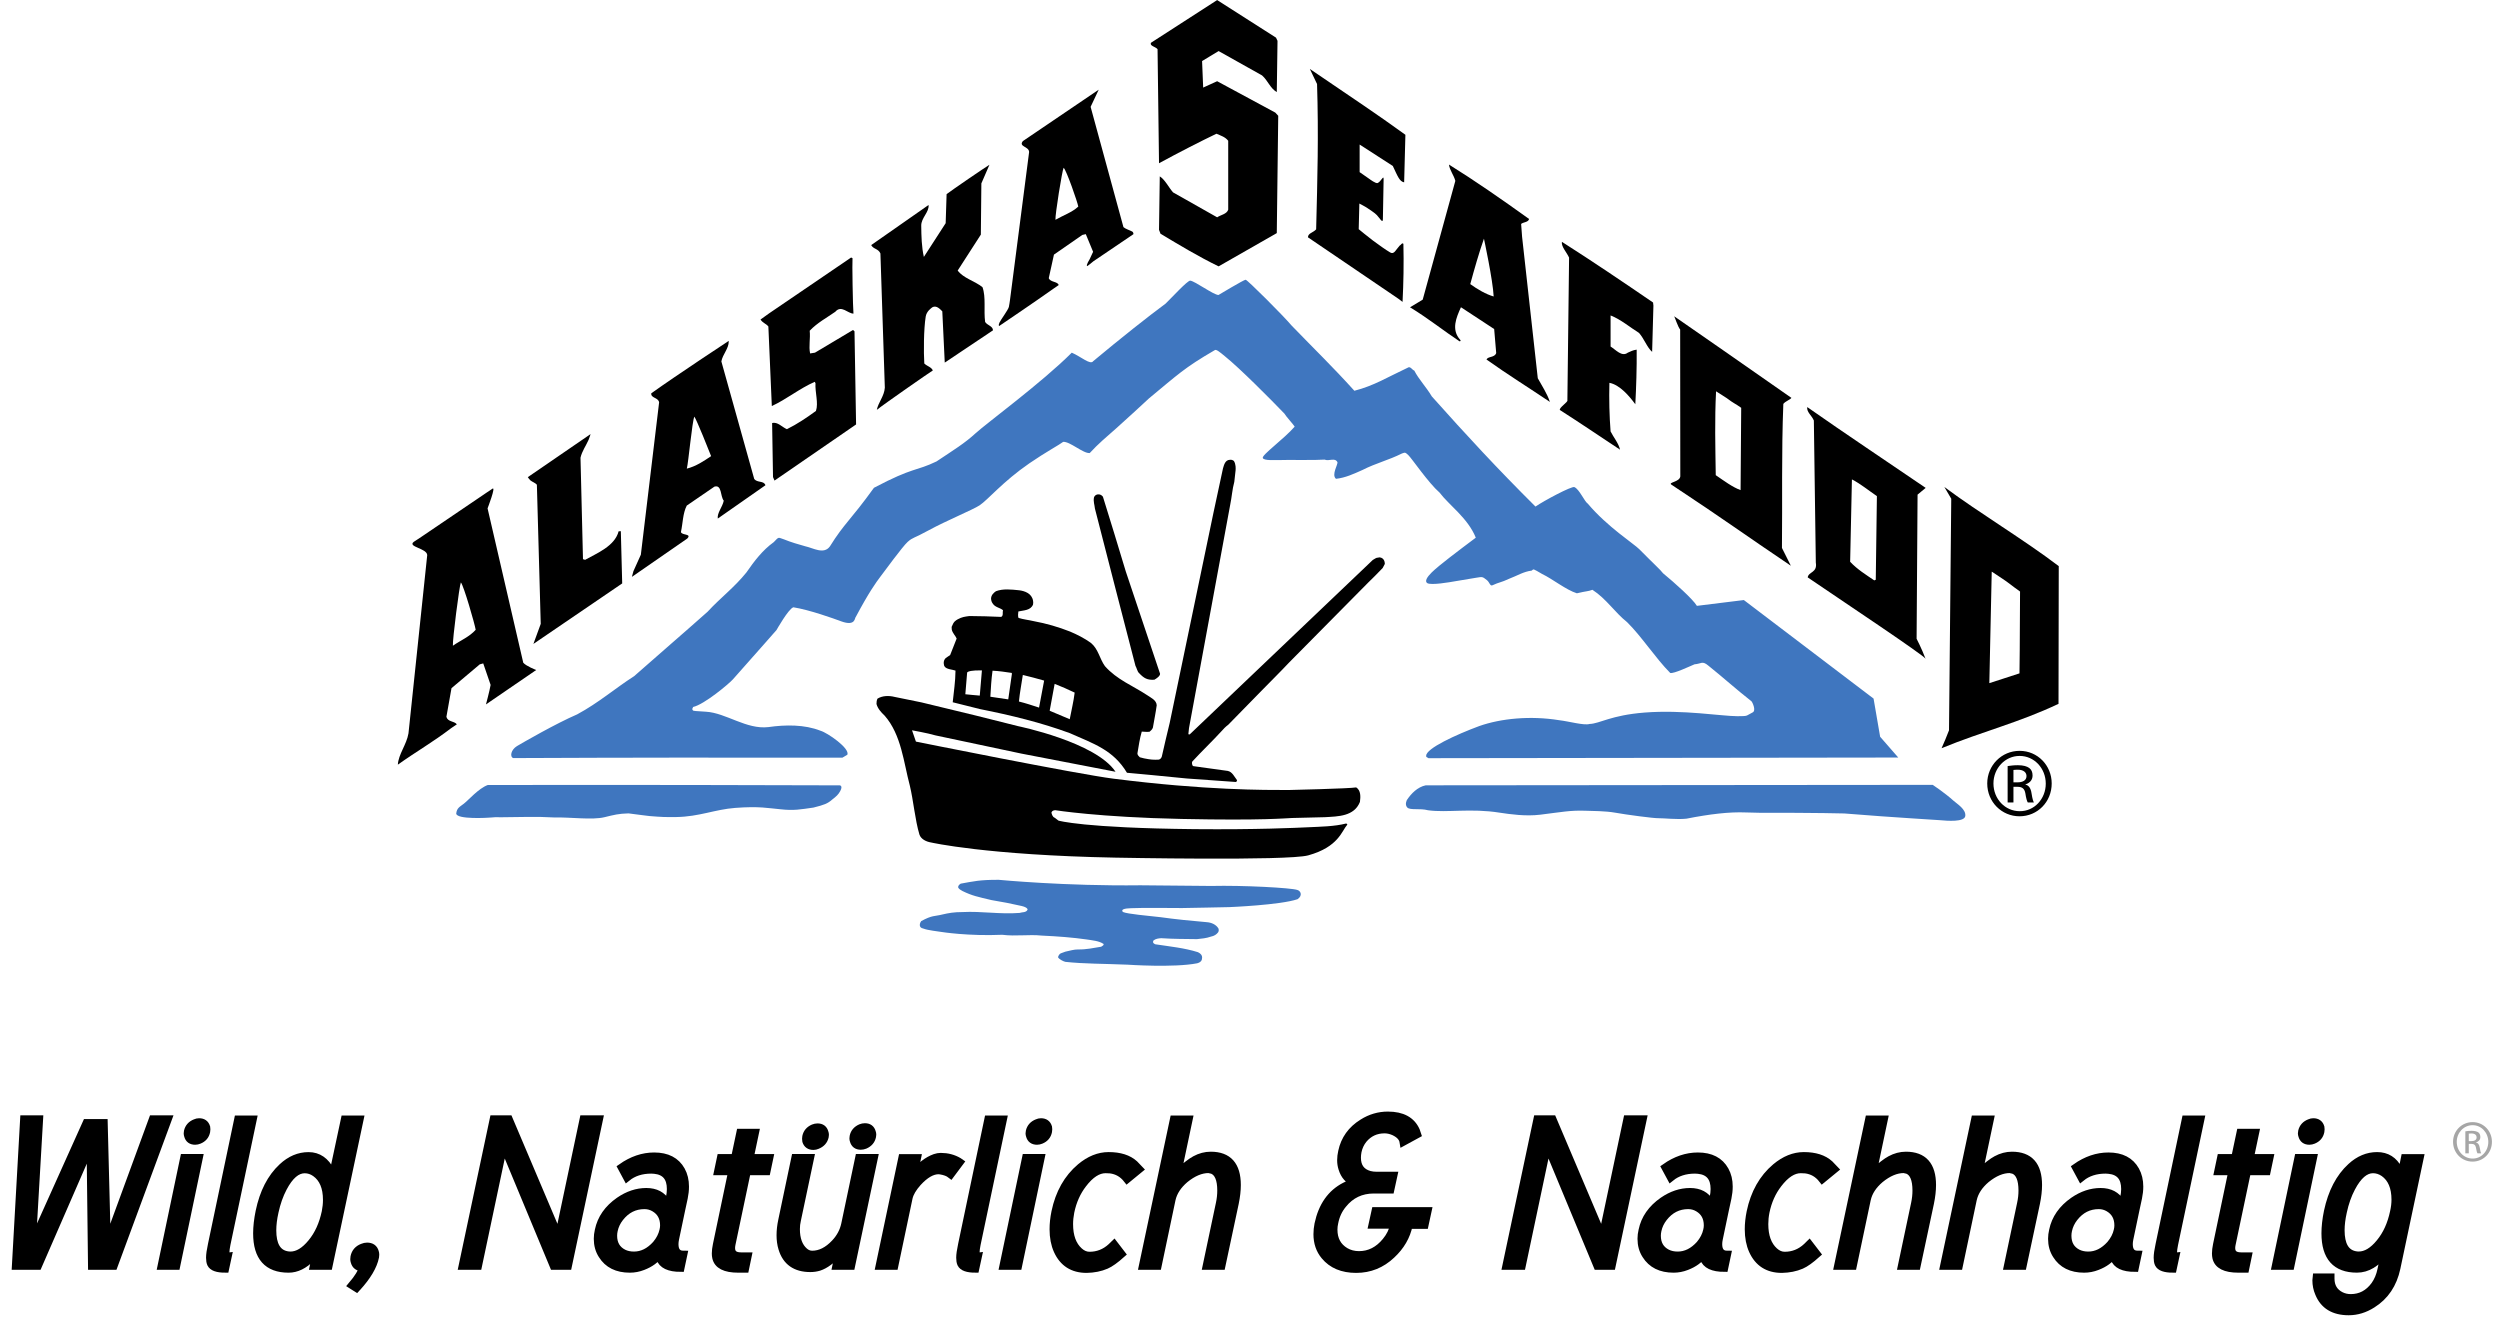
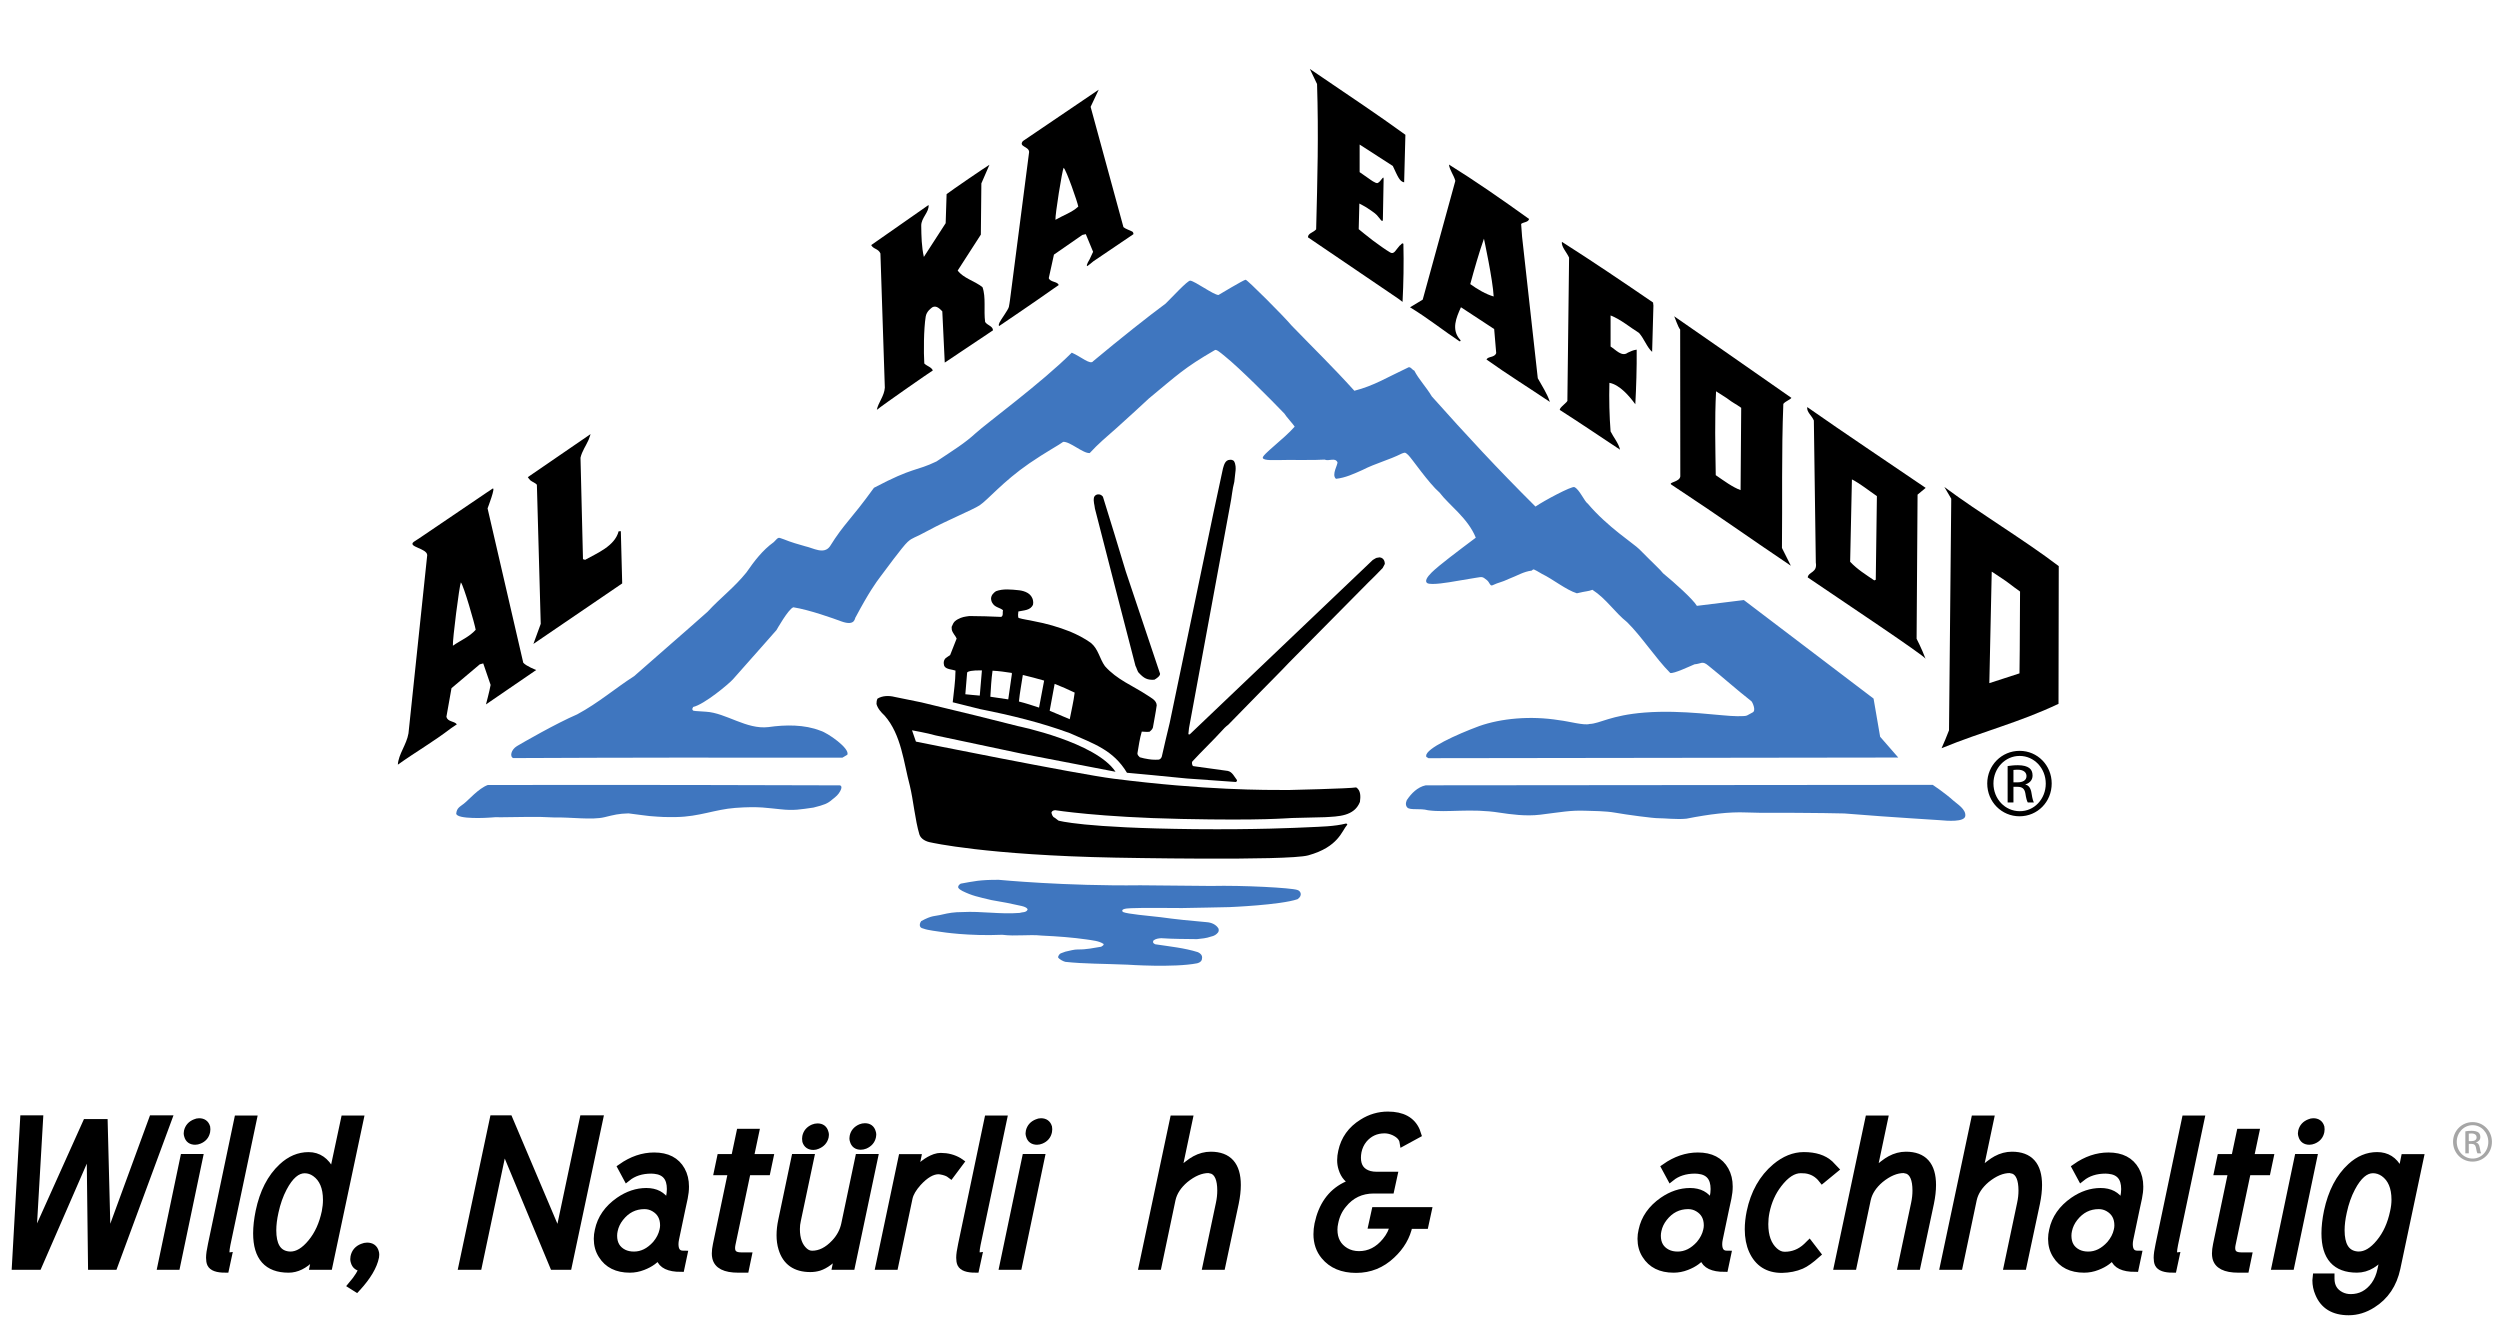
<svg xmlns="http://www.w3.org/2000/svg" xmlns:ns1="http://www.serif.com/" width="100%" height="100%" viewBox="0 0 150 80" version="1.1" xml:space="preserve" style="fill-rule:evenodd;clip-rule:evenodd;">
  <g transform="matrix(1,0,0,1,-730.484,-3899.98)">
    <g transform="matrix(1,0,0,1,700,2212.5)">
      <g id="_--IDML-" ns1:id=" [IDML]" transform="matrix(1,0,0,1,-68.228,1591.27)">
        <path d="M100.145,163.355L101.073,163.355L100.64,170.82L103.896,163.578L104.949,163.578L105.134,170.82L107.87,163.355L108.799,163.355L105.543,172.172L104.218,172.172L104.132,164.979L100.999,172.172L99.65,172.172L100.145,163.355Z" style="fill:rgb(0,0,0);fill-rule:nonzero;stroke:rgb(0,0,0);stroke-width:0.45px;" />
      </g>
    </g>
    <g transform="matrix(1,0,0,1,700,2212.5)">
      <g id="_--IDML-1" ns1:id=" [IDML]" transform="matrix(1,0,0,1,-68.228,1591.27)">
        <path d="M109.751,165.674L110.657,165.674L109.297,172.172L108.391,172.172L109.751,165.674ZM109.971,164.099C110.028,163.851 110.183,163.678 110.436,163.579C110.51,163.545 110.583,163.529 110.657,163.529C110.886,163.529 111.032,163.632 111.098,163.839L111.11,163.975C111.11,164.017 111.106,164.058 111.098,164.099C111.049,164.347 110.902,164.521 110.657,164.62C110.575,164.653 110.498,164.67 110.424,164.67C110.187,164.67 110.04,164.562 109.983,164.347C109.967,164.298 109.959,164.252 109.959,164.211C109.959,164.17 109.963,164.132 109.971,164.099Z" style="fill:rgb(0,0,0);fill-rule:nonzero;stroke:rgb(0,0,0);stroke-width:0.45px;" />
      </g>
    </g>
    <g transform="matrix(1,0,0,1,700,2212.5)">
      <g id="_--IDML-2" ns1:id=" [IDML]" transform="matrix(1,0,0,1,-68.228,1591.27)">
        <path d="M112.315,170.87C112.275,171.077 112.254,171.23 112.254,171.329C112.254,171.478 112.303,171.552 112.401,171.552L112.23,172.346C111.748,172.346 111.459,172.243 111.361,172.036C111.32,171.945 111.3,171.825 111.3,171.676C111.3,171.495 111.336,171.234 111.41,170.895L112.989,163.367L113.894,163.367L112.315,170.87Z" style="fill:rgb(0,0,0);fill-rule:nonzero;stroke:rgb(0,0,0);stroke-width:0.45px;" />
      </g>
    </g>
    <g transform="matrix(1,0,0,1,700,2212.5)">
      <g id="_--IDML-3" ns1:id=" [IDML]" transform="matrix(1,0,0,1,-68.228,1591.27)">
        <path d="M117.524,172.173L117.697,171.329L117.4,171.676C116.963,172.123 116.506,172.346 116.028,172.346C114.759,172.346 114.125,171.635 114.125,170.213C114.125,169.816 114.175,169.378 114.273,168.898C114.512,167.749 114.969,166.86 115.645,166.232C116.123,165.785 116.65,165.562 117.227,165.562C117.804,165.562 118.249,165.868 118.562,166.48C118.595,166.546 118.632,166.629 118.673,166.728L119.39,163.367L120.304,163.367L118.438,172.173L117.524,172.173ZM115.2,168.923C115.109,169.328 115.064,169.697 115.064,170.027C115.064,170.895 115.344,171.387 115.905,171.503C115.979,171.519 116.057,171.528 116.14,171.528C116.568,171.528 116.988,171.275 117.4,170.771C117.804,170.283 118.084,169.667 118.241,168.923C118.29,168.675 118.315,168.435 118.315,168.204C118.315,167.451 118.088,166.914 117.635,166.592C117.437,166.451 117.223,166.381 116.992,166.381C116.523,166.381 116.094,166.749 115.707,167.485C115.485,167.906 115.316,168.386 115.2,168.923Z" style="fill:rgb(0,0,0);fill-rule:nonzero;stroke:rgb(0,0,0);stroke-width:0.45px;" />
      </g>
    </g>
    <g transform="matrix(1,0,0,1,700,2212.5)">
      <g id="_--IDML-4" ns1:id=" [IDML]" transform="matrix(1,0,0,1,-68.228,1591.27)">
        <path d="M121.23,171.627C121.118,172.181 120.756,172.792 120.146,173.461C120.13,173.485 120.118,173.502 120.11,173.51L119.821,173.327C120.19,172.894 120.407,172.54 120.471,172.262C120.206,172.262 120.042,172.145 119.978,171.908C119.961,171.859 119.953,171.81 119.953,171.761C119.953,171.712 119.957,171.668 119.965,171.627C120.021,171.35 120.186,171.158 120.459,171.052C120.556,171.011 120.648,170.991 120.736,170.991C120.993,170.991 121.154,171.105 121.218,171.333C121.234,171.382 121.242,171.435 121.242,171.492C121.242,171.533 121.238,171.578 121.23,171.627Z" style="fill:rgb(0,0,0);fill-rule:nonzero;stroke:rgb(0,0,0);stroke-width:0.45px;" />
      </g>
    </g>
    <g transform="matrix(1,0,0,1,700,2212.5)">
      <g id="_--IDML-5" ns1:id=" [IDML]" transform="matrix(1,0,0,1,-68.228,1591.27)">
        <path d="M126.453,172.172L128.321,163.355L129.249,163.355L132.231,170.386L133.716,163.355L134.669,163.355L132.8,172.172L131.922,172.172L128.927,164.967L127.405,172.172L126.453,172.172Z" style="fill:rgb(0,0,0);fill-rule:nonzero;stroke:rgb(0,0,0);stroke-width:0.45px;" />
      </g>
    </g>
    <g transform="matrix(1,0,0,1,700,2212.5)">
      <g id="_--IDML-6" ns1:id=" [IDML]" transform="matrix(1,0,0,1,-68.228,1591.27)">
        <path d="M137.491,167.715C138.051,167.715 138.455,167.929 138.702,168.358C138.743,168.424 138.772,168.487 138.789,168.544L138.888,168.086C138.929,167.896 138.949,167.719 138.949,167.553C138.949,166.86 138.628,166.48 137.986,166.414C137.92,166.406 137.854,166.402 137.788,166.402C137.203,166.402 136.717,166.559 136.33,166.872L135.997,166.253C136.631,165.807 137.286,165.584 137.961,165.584C138.735,165.584 139.279,165.865 139.592,166.427C139.748,166.707 139.826,167.033 139.826,167.405C139.826,167.62 139.802,167.847 139.752,168.086L139.592,168.829L139.233,170.538C139.209,170.654 139.196,170.761 139.196,170.86C139.196,171.273 139.373,171.479 139.728,171.479L139.555,172.297C138.855,172.297 138.438,172.099 138.307,171.702C138.282,171.628 138.27,171.55 138.27,171.467C138.064,171.781 137.734,172.024 137.282,172.197C137.026,172.297 136.767,172.346 136.503,172.346C135.737,172.346 135.181,172.07 134.836,171.516C134.654,171.236 134.564,170.91 134.564,170.538C134.564,170.373 134.584,170.204 134.625,170.03C134.774,169.32 135.185,168.73 135.861,168.259C136.388,167.896 136.931,167.715 137.491,167.715ZM137.38,168.532C136.787,168.532 136.297,168.78 135.91,169.275C135.729,169.506 135.609,169.758 135.552,170.03C135.527,170.138 135.515,170.245 135.515,170.352C135.515,170.84 135.717,171.186 136.12,171.393C136.301,171.483 136.511,171.529 136.75,171.529C137.236,171.529 137.677,171.31 138.072,170.872C138.295,170.608 138.438,170.328 138.504,170.03C138.529,169.931 138.542,169.832 138.542,169.733C138.542,169.263 138.352,168.916 137.973,168.693C137.792,168.586 137.594,168.532 137.38,168.532Z" style="fill:rgb(0,0,0);fill-rule:nonzero;stroke:rgb(0,0,0);stroke-width:0.45px;" />
      </g>
    </g>
    <g transform="matrix(1,0,0,1,700,2212.5)">
      <g id="_--IDML-7" ns1:id=" [IDML]" transform="matrix(1,0,0,1,-68.228,1591.27)">
        <path d="M142.629,166.495L141.781,166.495L141.953,165.677L142.8,165.677L143.12,164.164L144.028,164.164L143.709,165.677L144.888,165.677L144.716,166.495L143.537,166.495L142.616,170.871C142.6,170.953 142.592,171.028 142.592,171.094C142.592,171.416 142.784,171.577 143.169,171.577L143.587,171.577L143.427,172.346L143.009,172.346C142.215,172.346 141.769,172.119 141.671,171.664C141.654,171.59 141.646,171.508 141.646,171.416C141.646,171.267 141.667,171.094 141.708,170.896L142.629,166.495Z" style="fill:rgb(0,0,0);fill-rule:nonzero;stroke:rgb(0,0,0);stroke-width:0.45px;" />
      </g>
    </g>
    <g transform="matrix(1,0,0,1,700,2212.5)">
      <g id="_--IDML-8" ns1:id=" [IDML]" transform="matrix(1,0,0,1,-68.228,1591.27)">
        <path d="M150.248,165.675L151.161,165.675L149.79,172.172L148.877,172.172L149.05,171.329C148.638,171.809 148.238,172.11 147.851,172.235C147.687,172.284 147.514,172.309 147.333,172.309C146.444,172.309 145.88,171.912 145.641,171.119C145.567,170.879 145.53,170.614 145.53,170.325C145.53,170.044 145.563,169.751 145.628,169.445L146.419,165.675L147.333,165.675L146.542,169.42C146.501,169.593 146.481,169.771 146.481,169.953C146.481,170.556 146.645,171.003 146.975,171.292C147.115,171.416 147.271,171.478 147.444,171.478C147.921,171.478 148.374,171.251 148.802,170.796C149.115,170.466 149.317,170.089 149.408,169.668L150.248,165.675ZM147.073,164.411C147.123,164.171 147.271,163.997 147.518,163.89C147.6,163.857 147.683,163.84 147.765,163.84C147.995,163.84 148.14,163.948 148.197,164.163C148.214,164.204 148.222,164.249 148.222,164.299C148.222,164.332 148.218,164.369 148.21,164.411C148.152,164.659 147.995,164.832 147.74,164.932C147.666,164.965 147.592,164.981 147.518,164.981C147.287,164.981 147.139,164.878 147.073,164.671C147.065,164.63 147.061,164.584 147.061,164.534C147.061,164.493 147.065,164.452 147.073,164.411ZM149.914,164.398C149.963,164.159 150.112,163.985 150.359,163.877C150.441,163.845 150.523,163.828 150.606,163.828C150.836,163.828 150.98,163.936 151.038,164.15C151.054,164.192 151.063,164.237 151.063,164.287C151.063,164.32 151.058,164.357 151.05,164.398C151.001,164.638 150.853,164.812 150.606,164.919C150.523,164.952 150.441,164.969 150.359,164.969C150.128,164.969 149.984,164.861 149.926,164.646C149.91,164.605 149.902,164.559 149.902,164.51C149.902,164.477 149.906,164.44 149.914,164.398Z" style="fill:rgb(0,0,0);fill-rule:nonzero;stroke:rgb(0,0,0);stroke-width:0.45px;" />
      </g>
    </g>
    <g transform="matrix(1,0,0,1,700,2212.5)">
      <g id="_--IDML-9" ns1:id=" [IDML]" transform="matrix(1,0,0,1,-68.228,1591.27)">
        <path d="M155.757,166.686C155.609,166.571 155.404,166.493 155.141,166.451L155.031,166.439C154.636,166.439 154.218,166.682 153.774,167.169C153.487,167.491 153.31,167.793 153.245,168.073L152.383,172.172L151.472,172.172L152.838,165.684L153.75,165.684L153.553,166.649C153.93,166.163 154.349,165.836 154.809,165.671C154.932,165.63 155.047,165.609 155.154,165.609C155.556,165.609 155.917,165.704 156.237,165.894C156.262,165.911 156.287,165.927 156.311,165.944L155.757,166.686Z" style="fill:rgb(0,0,0);fill-rule:nonzero;stroke:rgb(0,0,0);stroke-width:0.45px;" />
      </g>
    </g>
    <g transform="matrix(1,0,0,1,700,2212.5)">
      <g id="_--IDML-10" ns1:id=" [IDML]" transform="matrix(1,0,0,1,-68.228,1591.27)">
        <path d="M157.325,170.87C157.284,171.077 157.264,171.23 157.264,171.329C157.264,171.478 157.313,171.552 157.411,171.552L157.239,172.346C156.758,172.346 156.468,172.243 156.37,172.036C156.329,171.945 156.309,171.825 156.309,171.676C156.309,171.495 156.346,171.234 156.419,170.895L157.998,163.367L158.904,163.367L157.325,170.87Z" style="fill:rgb(0,0,0);fill-rule:nonzero;stroke:rgb(0,0,0);stroke-width:0.45px;" />
      </g>
    </g>
    <g transform="matrix(1,0,0,1,700,2212.5)">
      <g id="_--IDML-11" ns1:id=" [IDML]" transform="matrix(1,0,0,1,-68.228,1591.27)">
        <path d="M160.262,165.674L161.168,165.674L159.809,172.172L158.902,172.172L160.262,165.674ZM160.483,164.099C160.54,163.851 160.695,163.678 160.948,163.579C161.021,163.545 161.095,163.529 161.168,163.529C161.397,163.529 161.544,163.632 161.609,163.839L161.622,163.975C161.622,164.017 161.617,164.058 161.609,164.099C161.56,164.347 161.413,164.521 161.168,164.62C161.087,164.653 161.009,164.67 160.936,164.67C160.699,164.67 160.552,164.562 160.495,164.347C160.478,164.298 160.47,164.252 160.47,164.211C160.47,164.17 160.474,164.132 160.483,164.099Z" style="fill:rgb(0,0,0);fill-rule:nonzero;stroke:rgb(0,0,0);stroke-width:0.45px;" />
      </g>
    </g>
    <g transform="matrix(1,0,0,1,700,2212.5)">
      <g id="_--IDML-12" ns1:id=" [IDML]" transform="matrix(1,0,0,1,-68.228,1591.27)">
-         <path d="M167.078,166.364L166.338,166.971C166.074,166.633 165.737,166.439 165.326,166.389C165.236,166.381 165.141,166.377 165.043,166.377C164.591,166.377 164.143,166.666 163.699,167.244C163.329,167.723 163.078,168.284 162.946,168.928C162.897,169.176 162.872,169.419 162.872,169.659C162.872,170.385 163.07,170.926 163.464,171.281C163.653,171.454 163.859,171.541 164.081,171.541C164.574,171.541 165.006,171.372 165.376,171.034C165.425,170.992 165.487,170.934 165.561,170.86L166.017,171.454C165.639,171.793 165.326,172.016 165.08,172.123C164.735,172.272 164.344,172.35 163.908,172.359C163.078,172.359 162.494,171.987 162.157,171.244C161.993,170.881 161.911,170.455 161.911,169.968C161.911,169.638 161.947,169.292 162.022,168.928C162.26,167.789 162.766,166.893 163.538,166.241C164.081,165.787 164.644,165.56 165.228,165.56C165.902,165.56 166.42,165.724 166.782,166.055L167.078,166.364Z" style="fill:rgb(0,0,0);fill-rule:nonzero;stroke:rgb(0,0,0);stroke-width:0.45px;" />
-       </g>
+         </g>
    </g>
    <g transform="matrix(1,0,0,1,700,2212.5)">
      <g id="_--IDML-13" ns1:id=" [IDML]" transform="matrix(1,0,0,1,-68.228,1591.27)">
        <path d="M168.182,172.172L167.268,172.172L169.133,163.367L170.047,163.367L169.367,166.591C169.845,166.17 170.195,165.901 170.417,165.785C170.721,165.62 171.034,165.537 171.356,165.537C172.409,165.537 172.937,166.128 172.937,167.311C172.937,167.633 172.896,167.997 172.813,168.402L172.01,172.172L171.096,172.172L171.887,168.427C171.944,168.162 171.973,167.902 171.973,167.645C171.973,166.968 171.801,166.558 171.455,166.418L171.232,166.368C170.771,166.368 170.298,166.567 169.812,166.963C169.384,167.327 169.12,167.732 169.021,168.179L168.182,172.172Z" style="fill:rgb(0,0,0);fill-rule:nonzero;stroke:rgb(0,0,0);stroke-width:0.45px;" />
      </g>
    </g>
    <g transform="matrix(1,0,0,1,700,2212.5)">
      <g id="_--IDML-14" ns1:id=" [IDML]" transform="matrix(1,0,0,1,-68.228,1591.27)">
        <path d="M182.912,164.73C182.871,164.474 182.682,164.267 182.344,164.11C182.154,164.028 181.969,163.986 181.788,163.986C181.269,163.986 180.843,164.184 180.514,164.581C180.349,164.789 180.237,165.028 180.18,165.301C180.155,165.433 180.143,165.557 180.143,165.673C180.143,166.211 180.39,166.55 180.885,166.69C181.017,166.723 181.157,166.74 181.306,166.74L182.332,166.74L182.146,167.595L181.145,167.595C180.378,167.595 179.76,167.889 179.29,168.476C179.034,168.782 178.865,169.146 178.783,169.568C178.75,169.708 178.734,169.849 178.734,169.989C178.734,170.577 178.969,171.011 179.438,171.292C179.677,171.432 179.949,171.503 180.254,171.503C180.881,171.503 181.417,171.23 181.862,170.684C182.109,170.386 182.27,170.06 182.344,169.704L181.046,169.704L181.231,168.861L184.384,168.861L184.199,169.716L183.246,169.716C183.106,170.395 182.76,170.99 182.208,171.503C181.606,172.073 180.897,172.359 180.081,172.359C179.257,172.359 178.627,172.094 178.189,171.565C177.892,171.209 177.744,170.775 177.744,170.262C177.744,170.064 177.764,169.861 177.806,169.655C178.037,168.563 178.573,167.802 179.414,167.372C179.611,167.273 179.805,167.203 179.994,167.161C179.624,167.029 179.372,166.748 179.241,166.318C179.191,166.161 179.166,165.995 179.166,165.822C179.166,165.657 179.187,165.483 179.228,165.301C179.385,164.565 179.797,163.99 180.464,163.577C180.934,163.279 181.442,163.13 181.985,163.13C182.842,163.13 183.407,163.436 183.679,164.048C183.704,164.123 183.729,164.197 183.754,164.271L182.912,164.73Z" style="fill:rgb(0,0,0);fill-rule:nonzero;stroke:rgb(0,0,0);stroke-width:0.45px;" />
      </g>
    </g>
    <g transform="matrix(1,0,0,1,700,2212.5)">
      <g id="_--IDML-15" ns1:id=" [IDML]" transform="matrix(1,0,0,1,-68.228,1591.27)">
-         <path d="M189.077,172.172L190.945,163.355L191.873,163.355L194.855,170.386L196.34,163.355L197.293,163.355L195.424,172.172L194.546,172.172L191.551,164.967L190.029,172.172L189.077,172.172Z" style="fill:rgb(0,0,0);fill-rule:nonzero;stroke:rgb(0,0,0);stroke-width:0.45px;" />
-       </g>
+         </g>
    </g>
    <g transform="matrix(1,0,0,1,700,2212.5)">
      <g id="_--IDML-16" ns1:id=" [IDML]" transform="matrix(1,0,0,1,-68.228,1591.27)">
        <path d="M200.115,167.715C200.675,167.715 201.078,167.929 201.325,168.358C201.366,168.424 201.395,168.487 201.412,168.544L201.511,168.086C201.552,167.896 201.573,167.719 201.573,167.553C201.573,166.86 201.251,166.48 200.609,166.414C200.543,166.406 200.478,166.402 200.412,166.402C199.826,166.402 199.34,166.559 198.954,166.872L198.62,166.253C199.254,165.807 199.909,165.584 200.585,165.584C201.358,165.584 201.902,165.865 202.215,166.427C202.372,166.707 202.45,167.033 202.45,167.405C202.45,167.62 202.425,167.847 202.376,168.086L202.215,168.829L201.857,170.538C201.832,170.654 201.82,170.761 201.82,170.86C201.82,171.273 201.997,171.479 202.351,171.479L202.178,172.297C201.478,172.297 201.062,172.099 200.93,171.702C200.906,171.628 200.894,171.55 200.894,171.467C200.688,171.781 200.358,172.024 199.905,172.197C199.649,172.297 199.39,172.346 199.127,172.346C198.361,172.346 197.805,172.07 197.459,171.516C197.277,171.236 197.187,170.91 197.187,170.538C197.187,170.373 197.207,170.204 197.249,170.03C197.397,169.32 197.809,168.73 198.485,168.259C199.012,167.896 199.555,167.715 200.115,167.715ZM200.004,168.532C199.411,168.532 198.921,168.78 198.534,169.275C198.353,169.506 198.233,169.758 198.176,170.03C198.151,170.138 198.138,170.245 198.138,170.352C198.138,170.84 198.34,171.186 198.744,171.393C198.925,171.483 199.135,171.529 199.373,171.529C199.86,171.529 200.3,171.31 200.696,170.872C200.918,170.608 201.062,170.328 201.128,170.03C201.152,169.931 201.165,169.832 201.165,169.733C201.165,169.263 200.976,168.916 200.597,168.693C200.416,168.586 200.218,168.532 200.004,168.532Z" style="fill:rgb(0,0,0);fill-rule:nonzero;stroke:rgb(0,0,0);stroke-width:0.45px;" />
      </g>
    </g>
    <g transform="matrix(1,0,0,1,700,2212.5)">
      <g id="_--IDML-17" ns1:id=" [IDML]" transform="matrix(1,0,0,1,-68.228,1591.27)">
        <path d="M208.79,166.364L208.05,166.971C207.786,166.633 207.449,166.439 207.039,166.389C206.948,166.381 206.853,166.377 206.755,166.377C206.303,166.377 205.855,166.666 205.411,167.244C205.041,167.723 204.79,168.284 204.658,168.928C204.609,169.176 204.585,169.419 204.585,169.659C204.585,170.385 204.782,170.926 205.176,171.281C205.366,171.454 205.571,171.541 205.793,171.541C206.287,171.541 206.718,171.372 207.088,171.034C207.137,170.992 207.199,170.934 207.272,170.86L207.729,171.454C207.351,171.793 207.039,172.016 206.792,172.123C206.446,172.272 206.056,172.35 205.62,172.359C204.79,172.359 204.206,171.987 203.869,171.244C203.705,170.881 203.623,170.455 203.623,169.968C203.623,169.638 203.66,169.292 203.734,168.928C203.972,167.789 204.478,166.893 205.25,166.241C205.793,165.787 206.356,165.56 206.94,165.56C207.614,165.56 208.131,165.724 208.494,166.055L208.79,166.364Z" style="fill:rgb(0,0,0);fill-rule:nonzero;stroke:rgb(0,0,0);stroke-width:0.45px;" />
      </g>
    </g>
    <g transform="matrix(1,0,0,1,700,2212.5)">
      <g id="_--IDML-18" ns1:id=" [IDML]" transform="matrix(1,0,0,1,-68.228,1591.27)">
        <path d="M209.893,172.172L208.98,172.172L210.845,163.367L211.759,163.367L211.079,166.591C211.557,166.17 211.907,165.901 212.129,165.785C212.433,165.62 212.746,165.537 213.068,165.537C214.121,165.537 214.649,166.128 214.649,167.311C214.649,167.633 214.608,167.997 214.525,168.402L213.722,172.172L212.808,172.172L213.599,168.427C213.656,168.162 213.685,167.902 213.685,167.645C213.685,166.968 213.513,166.558 213.167,166.418L212.944,166.368C212.483,166.368 212.01,166.567 211.524,166.963C211.095,167.327 210.832,167.732 210.734,168.179L209.893,172.172Z" style="fill:rgb(0,0,0);fill-rule:nonzero;stroke:rgb(0,0,0);stroke-width:0.45px;" />
      </g>
    </g>
    <g transform="matrix(1,0,0,1,700,2212.5)">
      <g id="_--IDML-19" ns1:id=" [IDML]" transform="matrix(1,0,0,1,-68.228,1591.27)">
        <path d="M216.254,172.172L215.341,172.172L217.205,163.367L218.12,163.367L217.44,166.591C217.918,166.17 218.268,165.901 218.489,165.785C218.794,165.62 219.107,165.537 219.429,165.537C220.482,165.537 221.01,166.128 221.01,167.311C221.01,167.633 220.969,167.997 220.886,168.402L220.083,172.172L219.169,172.172L219.959,168.427C220.017,168.162 220.046,167.902 220.046,167.645C220.046,166.968 219.873,166.558 219.528,166.418L219.305,166.368C218.844,166.368 218.371,166.567 217.885,166.963C217.456,167.327 217.193,167.732 217.094,168.179L216.254,172.172Z" style="fill:rgb(0,0,0);fill-rule:nonzero;stroke:rgb(0,0,0);stroke-width:0.45px;" />
      </g>
    </g>
    <g transform="matrix(1,0,0,1,700,2212.5)">
      <g id="_--IDML-20" ns1:id=" [IDML]" transform="matrix(1,0,0,1,-68.228,1591.27)">
        <path d="M224.749,167.715C225.309,167.715 225.713,167.929 225.96,168.358C226.001,168.424 226.03,168.487 226.046,168.544L226.145,168.086C226.186,167.896 226.207,167.719 226.207,167.553C226.207,166.86 225.886,166.48 225.243,166.414C225.177,166.406 225.111,166.402 225.045,166.402C224.461,166.402 223.975,166.559 223.588,166.872L223.254,166.253C223.888,165.807 224.543,165.584 225.218,165.584C225.993,165.584 226.536,165.865 226.849,166.427C227.005,166.707 227.084,167.033 227.084,167.405C227.084,167.62 227.059,167.847 227.009,168.086L226.849,168.829L226.491,170.538C226.467,170.654 226.454,170.761 226.454,170.86C226.454,171.273 226.631,171.479 226.985,171.479L226.812,172.297C226.112,172.297 225.696,172.099 225.564,171.702C225.54,171.628 225.527,171.55 225.527,171.467C225.321,171.781 224.992,172.024 224.539,172.197C224.284,172.297 224.024,172.346 223.761,172.346C222.994,172.346 222.439,172.07 222.093,171.516C221.912,171.236 221.821,170.91 221.821,170.538C221.821,170.373 221.842,170.204 221.883,170.03C222.031,169.32 222.443,168.73 223.118,168.259C223.645,167.896 224.189,167.715 224.749,167.715ZM224.638,168.532C224.045,168.532 223.555,168.78 223.167,169.275C222.986,169.506 222.867,169.758 222.81,170.03C222.785,170.138 222.773,170.245 222.773,170.352C222.773,170.84 222.974,171.186 223.378,171.393C223.559,171.483 223.769,171.529 224.008,171.529C224.494,171.529 224.934,171.31 225.329,170.872C225.552,170.608 225.696,170.328 225.762,170.03C225.787,169.931 225.799,169.832 225.799,169.733C225.799,169.263 225.609,168.916 225.231,168.693C225.049,168.586 224.852,168.532 224.638,168.532Z" style="fill:rgb(0,0,0);fill-rule:nonzero;stroke:rgb(0,0,0);stroke-width:0.45px;" />
      </g>
    </g>
    <g transform="matrix(1,0,0,1,700,2212.5)">
      <g id="_--IDML-21" ns1:id=" [IDML]" transform="matrix(1,0,0,1,-68.228,1591.27)">
        <path d="M229.173,170.87C229.132,171.077 229.111,171.23 229.111,171.329C229.111,171.478 229.161,171.552 229.259,171.552L229.088,172.346C228.605,172.346 228.316,172.243 228.218,172.036C228.177,171.945 228.157,171.825 228.157,171.676C228.157,171.495 228.193,171.234 228.267,170.895L229.846,163.367L230.752,163.367L229.173,170.87Z" style="fill:rgb(0,0,0);fill-rule:nonzero;stroke:rgb(0,0,0);stroke-width:0.45px;" />
      </g>
    </g>
    <g transform="matrix(1,0,0,1,700,2212.5)">
      <g id="_--IDML-22" ns1:id=" [IDML]" transform="matrix(1,0,0,1,-68.228,1591.27)">
        <path d="M232.637,166.495L231.79,166.495L231.962,165.677L232.809,165.677L233.129,164.164L234.037,164.164L233.718,165.677L234.897,165.677L234.725,166.495L233.546,166.495L232.625,170.871C232.608,170.953 232.6,171.028 232.6,171.094C232.6,171.416 232.793,171.577 233.177,171.577L233.595,171.577L233.436,172.346L233.018,172.346C232.224,172.346 231.778,172.119 231.679,171.664C231.663,171.59 231.655,171.508 231.655,171.416C231.655,171.267 231.675,171.094 231.716,170.896L232.637,166.495Z" style="fill:rgb(0,0,0);fill-rule:nonzero;stroke:rgb(0,0,0);stroke-width:0.45px;" />
      </g>
    </g>
    <g transform="matrix(1,0,0,1,700,2212.5)">
      <g id="_--IDML-23" ns1:id=" [IDML]" transform="matrix(1,0,0,1,-68.228,1591.27)">
        <path d="M236.603,165.674L237.51,165.674L236.15,172.172L235.244,172.172L236.603,165.674ZM236.824,164.099C236.881,163.851 237.036,163.678 237.289,163.579C237.363,163.545 237.437,163.529 237.51,163.529C237.738,163.529 237.886,163.632 237.951,163.839L237.963,163.975C237.963,164.017 237.959,164.058 237.951,164.099C237.902,164.347 237.755,164.521 237.51,164.62C237.428,164.653 237.351,164.67 237.277,164.67C237.04,164.67 236.894,164.562 236.836,164.347C236.819,164.298 236.811,164.252 236.811,164.211C236.811,164.17 236.815,164.132 236.824,164.099Z" style="fill:rgb(0,0,0);fill-rule:nonzero;stroke:rgb(0,0,0);stroke-width:0.45px;" />
      </g>
    </g>
    <g transform="matrix(1,0,0,1,700,2212.5)">
      <g id="_--IDML-24" ns1:id=" [IDML]" transform="matrix(1,0,0,1,-68.228,1591.27)">
        <path d="M241.808,171.327C241.313,172.006 240.753,172.344 240.127,172.344C238.858,172.344 238.224,171.633 238.224,170.211C238.224,169.814 238.273,169.376 238.372,168.896C238.619,167.738 239.084,166.845 239.769,166.217C240.246,165.778 240.77,165.56 241.338,165.56C241.915,165.56 242.343,165.828 242.623,166.366L242.784,166.725L242.994,165.684L243.909,165.684L242.512,172.295C242.306,173.263 241.82,173.986 241.054,174.466C240.601,174.755 240.127,174.9 239.633,174.9C238.734,174.9 238.137,174.536 237.84,173.808C237.733,173.56 237.68,173.3 237.68,173.027C237.68,172.961 237.684,172.898 237.692,172.841L238.557,172.841L238.557,172.927C238.557,173.399 238.759,173.738 239.163,173.945C239.344,174.035 239.542,174.081 239.756,174.081C240.341,174.081 240.819,173.829 241.19,173.324C241.379,173.06 241.511,172.745 241.585,172.382L241.808,171.327ZM239.299,168.921C239.208,169.326 239.163,169.694 239.163,170.025C239.163,170.893 239.443,171.385 240.003,171.501C240.078,171.518 240.156,171.526 240.238,171.526C240.667,171.526 241.087,171.274 241.499,170.769C241.903,170.281 242.183,169.665 242.339,168.921C242.397,168.665 242.426,168.421 242.426,168.189C242.426,167.445 242.199,166.911 241.746,166.589C241.54,166.448 241.322,166.378 241.091,166.378C240.621,166.378 240.193,166.746 239.806,167.482C239.583,167.904 239.414,168.384 239.299,168.921Z" style="fill:rgb(0,0,0);fill-rule:nonzero;stroke:rgb(0,0,0);stroke-width:0.45px;" />
      </g>
    </g>
    <g transform="matrix(1,0,0,1,700,2212.5)">
      <g id="_--IDML-25" ns1:id=" [IDML]" transform="matrix(1,0,0,1,-68.228,1591.27)">
        <path d="M158.845,152.297C159.684,152.401 160.419,152.263 161.227,152.346C162.17,152.389 163.083,152.459 163.905,152.577C164.251,152.633 164.648,152.658 164.924,152.846C164.955,152.947 164.837,152.958 164.787,153.013C164.335,153.086 163.89,153.187 163.397,153.177C163.14,153.177 162.942,153.244 162.632,153.31C162.415,153.411 162.282,153.363 162.193,153.637C162.232,153.755 162.514,153.894 162.632,153.921C163.73,154.042 164.932,154.03 166.373,154.091C166.373,154.091 169.145,154.282 170.543,154.007C170.788,153.939 170.839,153.816 170.839,153.653C170.843,153.544 170.772,153.43 170.592,153.342C169.784,153.086 168.877,152.996 168.03,152.867C168.008,152.85 167.829,152.804 167.921,152.638C168.049,152.537 168.216,152.509 168.393,152.502C169.117,152.552 169.824,152.547 170.533,152.558C170.809,152.53 171.105,152.502 171.36,152.409C171.566,152.368 171.692,152.285 171.795,152.155C171.834,152.087 171.848,152.044 171.825,151.932C171.686,151.679 171.39,151.56 171.124,151.541C170.189,151.46 169.252,151.369 168.345,151.241C167.615,151.157 166.357,151.052 166.088,150.929C165.947,150.783 166.168,150.712 166.579,150.702C167.567,150.665 168.523,150.695 169.636,150.693C170.6,150.667 171.55,150.667 172.471,150.637C172.471,150.637 175.529,150.515 176.568,150.161C176.887,149.936 176.752,149.659 176.548,149.606C176.182,149.479 173.303,149.322 171.38,149.367L167.142,149.327C162.643,149.385 158.635,148.999 158.635,148.999C157.465,148.995 157.127,149.093 156.358,149.228C156.27,149.277 156.19,149.357 156.201,149.458C156.249,149.558 156.358,149.612 156.457,149.67C157.058,149.962 157.364,150.015 158.198,150.215L159.12,150.38C159.12,150.38 159.6,150.476 160.009,150.569C160.418,150.667 160.363,150.8 160.363,150.8C160.273,150.974 160.045,150.929 159.888,150.985C158.714,151.077 157.598,150.873 156.468,150.934C155.935,150.934 155.637,150.992 155.252,151.08C154.775,151.2 154.658,151.11 153.984,151.476C153.915,151.56 153.784,151.868 154.116,151.925C154.402,152.036 155.015,152.092 155.213,152.129C155.213,152.129 156.807,152.386 158.845,152.297Z" style="fill:rgb(63,118,191);fill-rule:nonzero;" />
      </g>
    </g>
    <g transform="matrix(1,0,0,1,700,2212.5)">
      <g id="_--IDML-26" ns1:id=" [IDML]" transform="matrix(1,0,0,1,-68.228,1591.27)">
        <path d="M184.421,141.701C184.366,141.652 184.266,141.652 184.283,141.559C184.265,141.12 186.088,140.285 187.464,139.775C188.776,139.313 190.533,139.144 192.256,139.421C192.864,139.492 193.754,139.749 194.089,139.648C194.705,139.628 195.347,139.124 197.395,138.963C199.701,138.784 202.014,139.182 202.955,139.182C203.631,139.174 203.421,139.182 203.874,138.953C204.092,138.845 203.859,138.334 203.793,138.281C202.867,137.556 202.085,136.844 201.208,136.144C200.84,135.835 200.79,136.041 200.385,136.068C200.15,136.162 199.127,136.652 198.925,136.587C198.039,135.694 197.213,134.402 196.34,133.542C195.584,132.939 195.106,132.151 194.258,131.598C193.963,131.706 193.937,131.66 193.324,131.808C192.666,131.6 191.867,130.948 191.243,130.651C190.658,130.313 190.747,130.343 190.613,130.447C190.127,130.505 189.753,130.749 189.248,130.941C188.77,131.167 188.674,131.132 188.257,131.328C188.115,131.393 188.087,131.146 187.929,131.021C187.645,130.795 187.669,130.814 187.249,130.88C186.722,130.963 186.384,131.023 185.997,131.089C185.726,131.137 184.563,131.343 184.344,131.195C184.184,131.084 184.332,130.835 184.612,130.558C185.044,130.132 186.19,129.274 187.259,128.471C186.791,127.296 185.629,126.495 185.091,125.77C184.429,125.201 183.404,123.693 183.21,123.516C183.019,123.337 183.019,123.356 182.835,123.416C181.991,123.836 181.287,123.989 180.458,124.41C179.926,124.647 179.437,124.877 178.871,124.939C178.579,124.695 179.012,124.054 178.956,123.935C178.803,123.645 178.448,123.903 178.186,123.786C177.565,123.826 176.665,123.798 175.896,123.808C175.161,123.813 174.544,123.864 174.479,123.688C174.413,123.504 175.747,122.553 176.393,121.808C176.317,121.677 175.853,121.175 175.779,121.029C174.938,120.154 173.118,118.321 172.196,117.577C171.889,117.327 171.674,117.139 171.586,117.226C169.754,118.288 169.373,118.694 167.651,120.113C167.532,120.227 166.061,121.583 165.707,121.891C165.173,122.359 164.583,122.857 164.096,123.393C163.704,123.431 162.89,122.676 162.499,122.724C162.314,122.875 161.455,123.335 160.473,124.01C158.874,125.111 157.988,126.201 157.483,126.533C157.083,126.795 155.476,127.459 154.467,128.01C153.496,128.544 153.499,128.433 153.17,128.725C152.871,128.992 151.758,130.517 151.521,130.83C151.287,131.139 150.847,131.741 150.051,133.241C149.989,133.256 150.066,133.815 149.178,133.488C148.743,133.325 147.29,132.803 146.314,132.647C146.02,132.738 145.304,134.01 145.304,134.01C145.304,134.01 144.255,135.207 142.688,136.97C142.461,137.227 140.977,138.475 140.301,138.628C140.21,138.774 140.263,138.822 140.326,138.857C140.839,138.863 139.6,138.828 141.069,138.913C142.273,138.983 143.496,139.993 144.82,139.835C145.833,139.69 146.981,139.673 147.941,140.054C148.359,140.172 149.731,141.12 149.55,141.497L149.254,141.671C141.846,141.662 136.601,141.662 129.503,141.695C129.284,141.602 129.377,141.191 129.729,140.976C130.082,140.766 132.078,139.615 133.344,139.071C134.643,138.369 135.586,137.533 136.762,136.778C138.241,135.47 139.64,134.272 141.166,132.915C141.938,132.076 142.77,131.461 143.496,130.558C143.971,129.873 144.461,129.224 145.137,128.738C145.467,128.388 145.392,128.461 145.745,128.57C146.147,128.735 146.659,128.886 147.029,128.987C147.509,129.09 148.143,129.498 148.507,128.992C149.382,127.588 149.733,127.442 151.149,125.478C153.541,124.214 153.654,124.498 154.901,123.897C155.944,123.2 156.585,122.814 157.248,122.205C157.91,121.599 161.238,119.155 163.018,117.37C163.58,117.612 164.138,118.13 164.306,117.878C165.937,116.519 167.577,115.217 168.648,114.426C168.994,114.094 169.971,113.024 170.128,113.048C170.431,113.09 171.512,113.898 171.82,113.91C171.82,113.91 173.344,112.994 173.449,112.994C173.555,112.997 175.693,115.133 176.213,115.748C177.531,117.113 178.655,118.196 179.974,119.656C181.157,119.351 181.933,118.855 183.23,118.246C183.37,118.218 183.446,118.409 183.568,118.444C183.842,118.978 184.287,119.431 184.621,119.995C186.705,122.331 188.57,124.346 190.841,126.604C191.343,126.256 193.014,125.365 193.174,125.436C193.481,125.569 193.774,126.298 193.987,126.437C195.149,127.817 196.758,128.843 197.073,129.166C197.921,130.027 198.356,130.412 198.494,130.605C199.186,131.174 200.285,132.156 200.526,132.561L203.343,132.213L211.126,138.125L211.52,140.415L212.608,141.662L184.421,141.701Z" style="fill:rgb(63,118,191);fill-rule:nonzero;" />
      </g>
    </g>
    <g transform="matrix(1,0,0,1,700,2212.5)">
      <g id="_--IDML-27" ns1:id=" [IDML]" transform="matrix(1,0,0,1,-68.228,1591.27)">
        <path d="M149.099,143.331C149.099,143.331 149.304,143.348 149.125,143.676C149.014,143.88 148.9,143.988 148.64,144.187C148.367,144.426 148.179,144.499 147.518,144.665C146.743,144.773 146.361,144.857 145.539,144.766C144.814,144.704 144.286,144.572 142.816,144.685C141.616,144.775 140.66,145.211 139.304,145.232C138.617,145.241 138.435,145.234 137.681,145.173C137.401,145.149 137.135,145.098 136.423,145.013C135.816,145.03 135.572,145.098 134.971,145.244C134.236,145.42 132.976,145.237 131.944,145.257C130.797,145.191 130.023,145.241 128.899,145.244C128.539,145.257 128.627,145.219 128.16,145.262C128.011,145.277 126.119,145.392 126.085,145.025C126.124,144.69 126.278,144.635 126.546,144.429C126.815,144.222 127.429,143.51 127.977,143.311C133.817,143.294 147.875,143.317 149.099,143.331Z" style="fill:rgb(63,118,191);fill-rule:nonzero;" />
      </g>
    </g>
    <g transform="matrix(1,0,0,1,700,2212.5)">
      <g id="_--IDML-28" ns1:id=" [IDML]" transform="matrix(1,0,0,1,-68.228,1591.27)">
        <path d="M214.676,143.301C214.676,143.301 215.399,143.779 215.931,144.26C216.134,144.443 216.683,144.768 216.629,145.171C216.579,145.544 215.559,145.463 215.091,145.42C214.818,145.392 212.583,145.279 209.371,145.018C208.921,144.998 207.373,144.99 207.047,144.985C205.666,144.963 204.608,145.003 203.473,144.957C202.471,144.914 201.285,145.058 199.902,145.33C199.336,145.392 198.535,145.297 198.2,145.302C197.921,145.307 196.34,145.1 195.602,144.968C195.076,144.872 194.217,144.864 193.835,144.854C192.922,144.822 192.402,144.935 191.131,145.091C190.258,145.199 189.332,145.067 188.69,144.97C186.949,144.693 185.538,144.985 184.395,144.826C183.909,144.693 183.321,144.839 183.149,144.66C182.976,144.479 183.129,144.205 183.129,144.205C183.39,143.817 183.763,143.432 184.256,143.329L214.676,143.301Z" style="fill:rgb(63,118,191);fill-rule:nonzero;" />
      </g>
    </g>
    <g transform="matrix(1,0,0,1,700,2212.5)">
      <g id="_--IDML-29" ns1:id=" [IDML]" transform="matrix(1,0,0,1,-68.228,1591.27)">
        <path d="M181.402,129.679C181.313,129.634 181.164,129.77 181.079,129.808L170.097,140.272C170.07,140.274 170.027,140.29 170.015,140.246L170.053,139.89L172.522,126.508C172.619,126.05 172.647,125.566 172.77,125.121L172.847,124.433C172.856,124.33 172.869,124.066 172.747,123.871C172.695,123.821 172.594,123.781 172.505,123.798C172.215,123.808 172.153,124.114 172.09,124.318L171.519,126.978L168.894,139.584C168.738,140.255 168.564,140.934 168.42,141.605C168.39,141.699 168.317,141.783 168.214,141.791C167.897,141.796 167.795,141.8 167.357,141.712L167.101,141.647C167.033,141.577 166.96,141.519 166.957,141.414C167.033,140.968 167.094,140.524 167.218,140.106C167.354,140.114 167.549,140.133 167.687,140.114C167.764,140.046 167.849,139.977 167.885,139.869C167.962,139.409 168.052,138.991 168.115,138.525C168.098,138.213 167.756,138.07 167.54,137.919C166.687,137.354 165.727,136.994 165.008,136.179C164.683,135.727 164.618,135.16 164.167,134.785C163.777,134.505 163.342,134.284 162.913,134.103C162.219,133.829 161.494,133.619 160.731,133.478C160.43,133.407 160.116,133.376 159.822,133.285C159.777,133.166 159.801,133.022 159.814,132.898C160.138,132.825 160.552,132.84 160.694,132.482C160.714,132.395 160.705,132.312 160.694,132.249C160.617,131.811 160.195,131.671 159.867,131.627C159.373,131.577 158.896,131.522 158.469,131.683C158.323,131.781 158.186,131.919 158.175,132.118C158.178,132.222 158.208,132.337 158.275,132.421C158.42,132.656 158.702,132.662 158.891,132.821C158.853,132.943 158.928,133.161 158.781,133.224C158.161,133.198 157.489,133.172 156.878,133.172C156.589,133.211 156.442,133.226 156.175,133.368C156.044,133.453 155.943,133.48 155.81,133.824L155.818,133.982C155.86,134.196 156.049,134.364 156.111,134.523L155.719,135.517C155.609,135.595 155.576,135.603 155.452,135.696C155.253,135.895 155.369,136.169 155.369,136.169C155.468,136.379 155.877,136.379 156.042,136.446C156.033,137.143 155.943,137.667 155.875,138.346L157.52,138.757C159.364,139.124 161.177,139.565 162.902,140.199C164.343,140.837 165.512,141.21 166.33,142.576L167.822,142.714L169.917,142.919L172.862,143.129C172.918,143.117 172.926,143.061 172.935,143.021C172.774,142.818 172.653,142.523 172.38,142.465L170.309,142.178L170.255,142.128C170.237,142.058 170.212,141.972 170.249,141.903C170.813,141.289 171.473,140.661 172.002,140.081C172.109,139.955 172.259,139.801 172.407,139.695L174.414,137.644C174.941,137.103 175.567,136.486 176.05,135.97L180.814,131.154L181.219,130.755L181.673,130.289L181.801,130.047C181.793,129.581 181.365,129.641 181.402,129.679ZM157.498,137.946C157.201,137.916 156.92,137.901 156.632,137.865L156.741,136.556C156.86,136.452 157.06,136.461 157.232,136.438C157.368,136.431 157.495,136.429 157.627,136.433L157.498,137.946ZM159.207,138.173L158.133,138.014C158.163,137.498 158.191,136.977 158.264,136.452C158.663,136.471 159.011,136.525 159.409,136.584L159.428,136.627C159.35,137.143 159.279,137.657 159.207,138.173ZM161.055,138.666C160.632,138.527 160.279,138.409 159.848,138.301C159.9,137.757 160.005,137.234 160.082,136.708C160.535,136.811 160.908,136.921 161.36,137.045L161.055,138.666ZM162.896,139.363L161.692,138.855L161.991,137.241C162.42,137.413 162.779,137.566 163.192,137.766C163.128,138.306 162.994,138.835 162.896,139.363Z" style="fill:rgb(0,0,0);fill-rule:nonzero;" />
      </g>
    </g>
    <g transform="matrix(1,0,0,1,700,2212.5)">
      <g id="_--IDML-30" ns1:id=" [IDML]" transform="matrix(1,0,0,1,-68.228,1591.27)">
        <path d="M179.548,145.69C179.556,145.649 179.51,145.634 179.482,145.62C178.759,145.803 177.959,145.808 177.199,145.846C176.484,145.879 174.088,145.994 170.393,145.959C163.682,145.891 162.219,145.446 162.219,145.446L162,145.277C161.864,145.232 161.827,145.078 161.797,144.968C161.827,144.857 161.932,144.826 162.028,144.822C162.028,144.822 164.664,145.246 169.614,145.347C174.562,145.451 175.907,145.297 176.234,145.29L178.209,145.241C179.002,145.194 179.962,145.196 180.308,144.325C180.35,144.016 180.369,143.638 180.084,143.454C179.71,143.527 176.024,143.611 176.024,143.611C174.612,143.611 171.038,143.631 165.52,142.931C163.329,142.654 153.667,140.706 153.667,140.706L153.433,140.028C153.433,140.028 154.379,140.196 154.839,140.333L159.996,141.426L165.644,142.516C164.461,140.734 159.796,139.779 159.796,139.779L157.246,139.139L153.995,138.352L152.391,138.025C152.049,137.938 151.657,137.946 151.361,138.129C151.315,138.228 151.299,138.329 151.301,138.447C151.371,138.717 151.571,138.943 151.792,139.151C152.796,140.3 152.929,141.954 153.301,143.344C153.521,144.255 153.611,145.392 153.878,146.284C153.973,146.566 154.293,146.712 154.567,146.757C154.567,146.757 157.882,147.52 165.627,147.668C165.627,147.668 175.969,147.874 177.204,147.532C179.029,147.026 179.215,146.065 179.548,145.69Z" style="fill:rgb(0,0,0);fill-rule:nonzero;" />
      </g>
    </g>
    <g transform="matrix(1,0,0,1,700,2212.5)">
      <g id="_--IDML-31" ns1:id=" [IDML]" transform="matrix(1,0,0,1,-68.228,1591.27)">
        <path d="M219.894,141.261C220.962,141.261 221.814,142.13 221.814,143.218C221.814,144.325 220.962,145.187 219.883,145.187C218.813,145.187 217.946,144.325 217.946,143.218C217.946,142.13 218.813,141.261 219.883,141.261L219.894,141.261ZM219.883,141.566C219.021,141.566 218.319,142.304 218.319,143.218C218.319,144.151 219.021,144.881 219.894,144.881C220.762,144.892 221.458,144.151 221.458,143.228C221.458,142.304 220.762,141.566 219.894,141.566L219.883,141.566ZM219.519,144.358L219.17,144.358L219.17,142.175C219.353,142.149 219.527,142.123 219.789,142.123C220.119,142.123 220.336,142.194 220.466,142.289C220.596,142.385 220.666,142.531 220.666,142.742C220.666,143.027 220.475,143.2 220.241,143.271L220.241,143.289C220.431,143.324 220.561,143.497 220.606,143.819C220.657,144.16 220.71,144.29 220.744,144.358L220.38,144.358C220.329,144.29 220.275,144.089 220.232,143.802C220.179,143.525 220.04,143.419 219.761,143.419L219.519,143.419L219.519,144.358ZM219.519,143.15L219.771,143.15C220.057,143.15 220.302,143.044 220.302,142.775C220.302,142.583 220.162,142.392 219.771,142.392C219.657,142.392 219.581,142.402 219.519,142.408L219.519,143.15Z" style="fill:rgb(0,0,0);fill-rule:nonzero;" />
      </g>
    </g>
    <g transform="matrix(1,0,0,1,700,2212.5)">
      <g id="_--IDML-32" ns1:id=" [IDML]" transform="matrix(1,0,0,1,-68.228,1591.27)">
        <path d="M197.896,114.361L197.917,114.55L197.84,117.322C197.534,117.055 197.364,116.539 197.055,116.187C196.528,115.862 195.965,115.377 195.347,115.136L195.347,117.002C195.654,117.189 196.022,117.645 196.38,117.37C196.558,117.294 196.685,117.217 196.913,117.189C196.924,118.269 196.885,119.459 196.831,120.466C196.481,119.986 195.896,119.293 195.276,119.18C195.25,120.158 195.276,121.185 195.347,122.096C195.521,122.442 195.83,122.809 195.914,123.191C194.671,122.366 193.528,121.594 192.31,120.813C192.216,120.697 192.812,120.32 192.755,120.231L192.857,111.668C192.728,111.366 192.378,111.011 192.425,110.719C194.227,111.866 196.094,113.128 197.896,114.361Z" style="fill:rgb(0,0,0);fill-rule:nonzero;" />
      </g>
    </g>
    <g transform="matrix(1,0,0,1,700,2212.5)">
      <g id="_--IDML-33" ns1:id=" [IDML]" transform="matrix(1,0,0,1,-68.228,1591.27)">
        <path d="M187.749,110.53C187.455,111.364 187.164,112.388 186.928,113.256C187.363,113.571 187.872,113.868 188.332,113.999C188.288,113.032 187.749,110.53 187.749,110.53ZM190.457,109.349C190.409,109.556 190.117,109.528 189.98,109.646L190.037,110.415L190.979,118.905C191.237,119.379 191.537,119.814 191.706,120.325C190.472,119.492 189.168,118.684 187.901,117.78C187.997,117.577 188.391,117.679 188.484,117.393L188.362,115.952L186.369,114.645C186.091,115.259 185.766,115.995 186.331,116.607C186.374,116.652 186.33,116.692 186.285,116.69C185.329,116.057 184.434,115.33 183.314,114.648L184.075,114.188L186.032,107.063C185.948,106.726 185.688,106.419 185.65,106.084C187.197,107.046 188.808,108.164 190.457,109.349Z" style="fill:rgb(0,0,0);fill-rule:nonzero;" />
      </g>
    </g>
    <g transform="matrix(1,0,0,1,700,2212.5)">
      <g id="_--IDML-34" ns1:id=" [IDML]" transform="matrix(1,0,0,1,-68.228,1591.27)">
        <path d="M126.364,131.154C126.273,131.351 125.857,134.606 125.885,134.954C126.339,134.634 126.881,134.42 127.253,133.997C127.205,133.672 126.535,131.346 126.364,131.154ZM127.966,126.712L130.107,135.972C130.278,136.179 130.885,136.41 130.885,136.41L127.87,138.475C127.87,138.475 128.086,137.672 128.149,137.305L127.706,136.014L127.498,136.071L125.802,137.5L125.496,139.222C125.584,139.532 125.954,139.462 126.124,139.668L125.779,139.902C124.661,140.755 123.702,141.291 122.583,142.09C122.615,141.469 123.108,140.89 123.221,140.209L124.345,129.519C124.338,129.103 123.139,129.027 123.539,128.72C123.635,128.652 123.983,128.428 123.983,128.428L127.937,125.747C127.937,125.747 128.034,125.69 128.26,125.531C128.485,125.37 127.966,126.712 127.966,126.712Z" style="fill:rgb(0,0,0);fill-rule:nonzero;" />
      </g>
    </g>
    <g transform="matrix(1,0,0,1,700,2212.5)">
      <g id="_--IDML-35" ns1:id=" [IDML]" transform="matrix(1,0,0,1,-68.228,1591.27)">
        <path d="M136.044,131.215L130.716,134.846L131.156,133.642L130.925,125.297C130.836,125.181 130.648,125.128 130.524,125.023C130.469,124.972 130.381,124.839 130.381,124.839L134.146,122.256C134.146,122.256 134.076,122.489 134.026,122.603C133.868,122.96 133.63,123.283 133.542,123.673L133.691,129.76L133.819,129.8C134.525,129.403 135.594,128.984 135.831,128.086L135.962,128.083C135.984,128.862 136.044,131.215 136.044,131.215Z" style="fill:rgb(0,0,0);fill-rule:nonzero;" />
      </g>
    </g>
    <g transform="matrix(1,0,0,1,700,2212.5)">
      <g id="_--IDML-36" ns1:id=" [IDML]" transform="matrix(1,0,0,1,-68.228,1591.27)">
-         <path d="M140.373,121.208C140.241,121.486 140.02,123.944 139.921,124.328C140.466,124.191 140.922,123.884 141.379,123.579C141.268,123.283 140.501,121.377 140.373,121.208ZM138.259,120.35C138.212,120.053 137.75,120.104 137.789,119.807C139.323,118.712 142.436,116.663 142.436,116.663L142.436,116.692C142.443,117.121 142.07,117.468 141.994,117.896L143.963,124.939C144.133,125.194 144.548,125.031 144.638,125.325L141.778,127.324C141.731,126.983 142.06,126.636 142.138,126.251C141.923,125.997 142.036,125.272 141.577,125.408L139.918,126.545C139.674,127.019 139.684,127.618 139.568,128.129C139.613,128.342 140.238,128.219 139.95,128.521L136.626,130.822L136.717,130.482L137.163,129.491L138.259,120.35Z" style="fill:rgb(0,0,0);fill-rule:nonzero;" />
-       </g>
+         </g>
    </g>
    <g transform="matrix(1,0,0,1,700,2212.5)">
      <g id="_--IDML-37" ns1:id=" [IDML]" transform="matrix(1,0,0,1,-68.228,1591.27)">
-         <path d="M149.863,111.701C149.836,111.937 149.883,114.653 149.92,115.026C149.584,115.031 149.199,114.484 148.828,114.917C148.33,115.268 147.748,115.574 147.294,116.054C147.344,116.522 147.226,116.993 147.319,117.417L147.61,117.37L149.895,116.008L149.982,116.09L150.077,121.677L145.182,125.045L145.093,124.834L145.039,121.594C145.372,121.503 145.63,121.837 145.926,121.961C146.55,121.654 147.132,121.258 147.669,120.866C147.831,120.393 147.609,119.758 147.641,119.202L147.598,119.119C146.681,119.52 145.895,120.172 145.021,120.572L144.814,115.799C144.684,115.629 144.475,115.593 144.344,115.381L144.861,115.01L149.779,111.661L149.863,111.701Z" style="fill:rgb(0,0,0);fill-rule:nonzero;" />
-       </g>
+         </g>
    </g>
    <g transform="matrix(1,0,0,1,700,2212.5)">
      <g id="_--IDML-38" ns1:id=" [IDML]" transform="matrix(1,0,0,1,-68.228,1591.27)">
        <path d="M157.594,107.214L157.563,110.286L156.173,112.443C156.516,112.906 157.191,113.065 157.66,113.439C157.88,114.032 157.726,114.847 157.82,115.527C157.95,115.735 158.286,115.771 158.291,116.03L155.397,117.966L155.25,114.89C155.121,114.764 154.907,114.512 154.658,114.643C154.579,114.703 154.306,114.885 154.254,115.207C154.133,115.954 154.127,117.353 154.17,118.02C154.341,118.188 154.594,118.229 154.682,118.437C154.461,118.571 151.713,120.483 151.322,120.801C151.398,120.373 151.768,119.983 151.802,119.472L151.537,111.416C151.407,111.119 151.115,111.167 150.984,110.915C151.387,110.628 154.426,108.509 154.426,108.509C154.474,108.934 153.977,109.285 153.986,109.752C153.995,110.394 154.008,111.031 154.144,111.625L155.452,109.601L155.508,107.858C155.85,107.595 157.818,106.253 158.079,106.096L157.594,107.214Z" style="fill:rgb(0,0,0);fill-rule:nonzero;" />
      </g>
    </g>
    <g transform="matrix(1,0,0,1,700,2212.5)">
      <g id="_--IDML-39" ns1:id=" [IDML]" transform="matrix(1,0,0,1,-68.228,1591.27)">
        <path d="M162.53,106.275C162.44,106.434 162.014,109.108 162.039,109.398C162.497,109.133 163.04,108.951 163.409,108.605C163.364,108.34 162.702,106.431 162.53,106.275ZM164.149,102.62L166.118,109.836C166.219,109.936 166.477,110.015 166.631,110.095C166.738,110.147 166.715,110.263 166.715,110.263L164.313,111.889C164.313,111.889 163.953,112.194 163.934,112.176C163.87,112.113 164.09,111.766 164.09,111.766C164.09,111.766 164.234,111.461 164.298,111.318L163.859,110.258L163.65,110.307L161.949,111.487L161.638,112.899C161.727,113.153 162.185,113.093 162.232,113.316L161.919,113.531C160.872,114.278 158.665,115.769 158.665,115.769C158.665,115.769 158.595,115.757 158.681,115.565C158.752,115.403 159.199,114.809 159.244,114.625C159.289,114.437 159.274,114.399 159.31,114.22L160.459,105.331C160.453,104.989 159.801,105.019 160.088,104.672C161.626,103.623 162.956,102.729 164.635,101.591L164.149,102.62Z" style="fill:rgb(0,0,0);fill-rule:nonzero;" />
      </g>
    </g>
    <g transform="matrix(1,0,0,1,700,2212.5)">
      <g id="_--IDML-40" ns1:id=" [IDML]" transform="matrix(1,0,0,1,-68.228,1591.27)">
-         <path d="M175.363,98.661L175.319,101.735C174.92,101.506 174.788,101.045 174.435,100.735L171.829,99.274L170.837,99.872L170.902,101.465L171.741,101.083L175.23,102.966L175.406,103.157L175.319,110.196L171.829,112.191C170.638,111.615 169.49,110.922 168.343,110.234L168.253,110.001L168.298,106.792C168.607,106.984 168.827,107.444 169.094,107.752L171.741,109.249C171.963,109.097 172.316,109.06 172.405,108.791L172.405,104.657C172.228,104.426 171.963,104.349 171.698,104.234C170.781,104.674 169.457,105.349 168.253,106.004L168.165,99.159C168.033,99.005 167.68,98.968 167.769,98.777L171.741,96.214L175.273,98.469L175.363,98.661Z" style="fill:rgb(0,0,0);fill-rule:nonzero;" />
-       </g>
+         </g>
    </g>
    <g transform="matrix(1,0,0,1,700,2212.5)">
      <g id="_--IDML-41" ns1:id=" [IDML]" transform="matrix(1,0,0,1,-68.228,1591.27)">
        <path d="M183.036,104.297L182.961,107.151C182.684,107.096 182.588,106.819 182.28,106.167L180.29,104.883L180.29,106.539L180.888,106.956C180.888,106.956 181.26,107.24 181.371,107.192C181.574,107.106 181.733,106.683 181.729,106.958C181.715,107.92 181.694,109.002 181.685,109.367C181.679,109.641 181.493,109.297 181.327,109.12C181.203,108.984 180.907,108.801 180.756,108.695C180.641,108.612 180.273,108.423 180.273,108.423L180.235,109.961C180.235,109.961 180.803,110.432 181.095,110.648C181.419,110.887 181.855,111.202 182.128,111.36C182.361,111.496 182.464,111.192 182.688,110.95C182.776,110.915 182.83,110.749 182.916,110.84C182.945,112.015 182.923,113.194 182.865,114.324L182.614,114.134L177.189,110.449C177.191,110.198 177.501,110.173 177.681,109.971C177.759,106.915 177.832,104.317 177.735,101.252L177.304,100.348C180.228,102.341 181.155,102.938 183.036,104.297Z" style="fill:rgb(0,0,0);fill-rule:nonzero;" />
      </g>
    </g>
    <g transform="matrix(1,0,0,1,700,2212.5)">
      <g id="_--IDML-42" ns1:id=" [IDML]" transform="matrix(1,0,0,1,-68.228,1591.27)">
        <path d="M203.184,120.678C202.79,120.398 202.779,120.446 202.314,120.096L201.676,119.688C201.588,121.402 201.633,123 201.657,124.72C202.137,125.048 202.661,125.441 203.147,125.617L203.184,120.678ZM206.197,120.083C206.098,120.209 205.843,120.28 205.712,120.443C205.596,123.36 205.661,126.375 205.629,129.088L206.163,130.155C203.395,128.292 202.206,127.407 198.998,125.29C198.779,125.144 199.488,125.139 199.53,124.796L199.522,115.98C199.396,115.853 199.188,115.205 199.162,115.186C201.383,116.734 202.487,117.483 206.197,120.083Z" style="fill:rgb(0,0,0);fill-rule:nonzero;" />
      </g>
    </g>
    <g transform="matrix(1,0,0,1,700,2212.5)">
      <g id="_--IDML-43" ns1:id=" [IDML]" transform="matrix(1,0,0,1,-68.228,1591.27)">
        <path d="M209.827,124.974L209.721,129.916C210.149,130.376 210.686,130.704 211.168,131.033L211.258,130.996L211.326,125.977C210.841,125.647 210.313,125.219 209.827,124.974ZM214.252,125.483L213.766,125.888L213.708,134.536C213.708,134.536 214.008,135.11 214.244,135.734C214.172,135.548 209.461,132.405 207.175,130.854C207.217,130.51 207.768,130.581 207.661,129.966L207.543,121.44C207.41,121.13 207.102,120.934 207.146,120.634C209.447,122.248 211.887,123.869 214.252,125.483Z" style="fill:rgb(0,0,0);fill-rule:nonzero;" />
      </g>
    </g>
    <g transform="matrix(1,0,0,1,700,2212.5)">
      <g id="_--IDML-44" ns1:id=" [IDML]" transform="matrix(1,0,0,1,-68.228,1591.27)">
        <path d="M218.072,137.199L219.881,136.612C219.913,134.297 219.894,133.848 219.915,131.702C219.379,131.325 219.268,131.195 218.692,130.822L218.216,130.508L218.072,137.199ZM222.223,138.44C219.805,139.584 217.712,140.076 215.206,141.103C215.39,140.695 215.471,140.491 215.653,140.028L215.787,126.133L215.375,125.431C217.534,127.034 220.147,128.587 222.237,130.178L222.223,138.44Z" style="fill:rgb(0,0,0);fill-rule:nonzero;" />
      </g>
    </g>
    <g transform="matrix(1,0,0,1,700,2212.5)">
      <g id="_--IDML-45" ns1:id=" [IDML]" transform="matrix(1,0,0,1,-68.228,1591.27)">
        <path d="M164.887,126.012C165.358,127.512 165.8,128.982 166.258,130.494C166.944,132.537 167.627,134.573 168.315,136.632C168.331,136.768 168.091,136.93 167.972,136.994C167.551,137.022 167.344,136.904 167.055,136.594C166.955,136.516 166.905,136.257 166.84,136.16C166.014,133.007 165.22,129.87 164.407,126.724C164.386,126.498 164.302,126.309 164.351,126.055C164.417,125.846 164.722,125.791 164.887,126.012Z" style="fill:rgb(0,0,0);fill-rule:nonzero;" />
      </g>
    </g>
    <g transform="matrix(1,0,0,1,700,2212.5)">
      <g id="_--IDML-46" ns1:id=" [IDML]" transform="matrix(1,0,0,1,-68.228,1591.27)">
        <path d="M247.072,163.537C247.717,163.537 248.228,164.063 248.228,164.719C248.228,165.389 247.717,165.907 247.065,165.907C246.414,165.907 245.895,165.389 245.895,164.719C245.895,164.063 246.414,163.537 247.065,163.537M247.065,163.721C246.542,163.721 246.117,164.168 246.117,164.719C246.117,165.283 246.542,165.724 247.072,165.724C247.592,165.728 248.01,165.283 248.01,164.725C248.01,164.168 247.592,163.721 247.072,163.721L247.065,163.721ZM246.839,165.411L246.632,165.411L246.632,164.09C246.741,164.074 246.842,164.058 247.002,164.058C247.204,164.058 247.337,164.101 247.419,164.158C247.485,164.215 247.533,164.303 247.533,164.431C247.533,164.605 247.421,164.709 247.272,164.754L247.272,164.764C247.391,164.783 247.472,164.886 247.5,165.087C247.528,165.288 247.558,165.367 247.585,165.411L247.363,165.411C247.33,165.367 247.297,165.246 247.27,165.072C247.241,164.907 247.156,164.841 246.984,164.841L246.839,164.841L246.839,165.411ZM246.839,164.677L246.993,164.677C247.17,164.677 247.309,164.616 247.309,164.449C247.309,164.336 247.232,164.217 246.993,164.217C246.922,164.217 246.876,164.223 246.839,164.227L246.839,164.677Z" style="fill:rgb(166,166,166);fill-rule:nonzero;" />
      </g>
    </g>
  </g>
</svg>